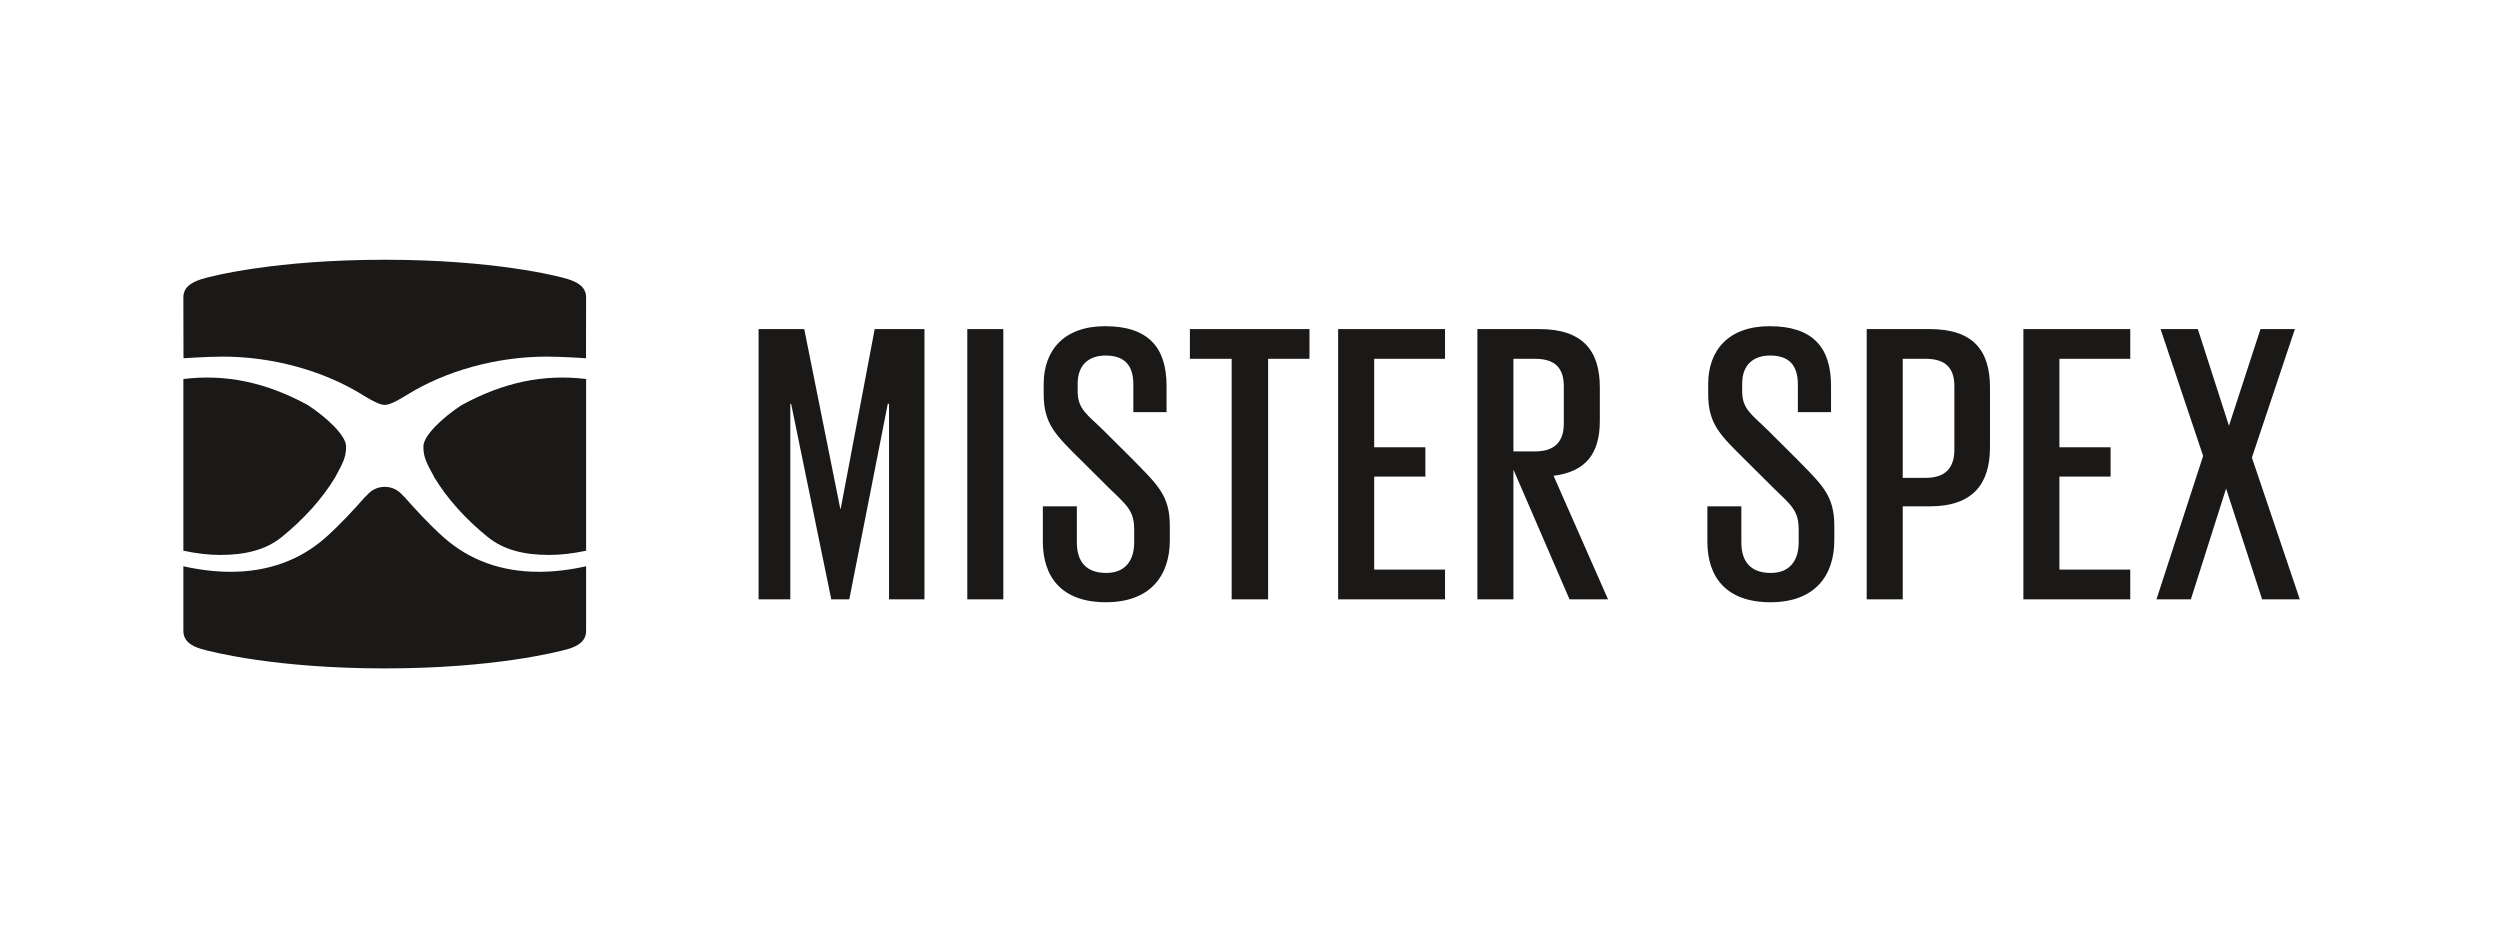
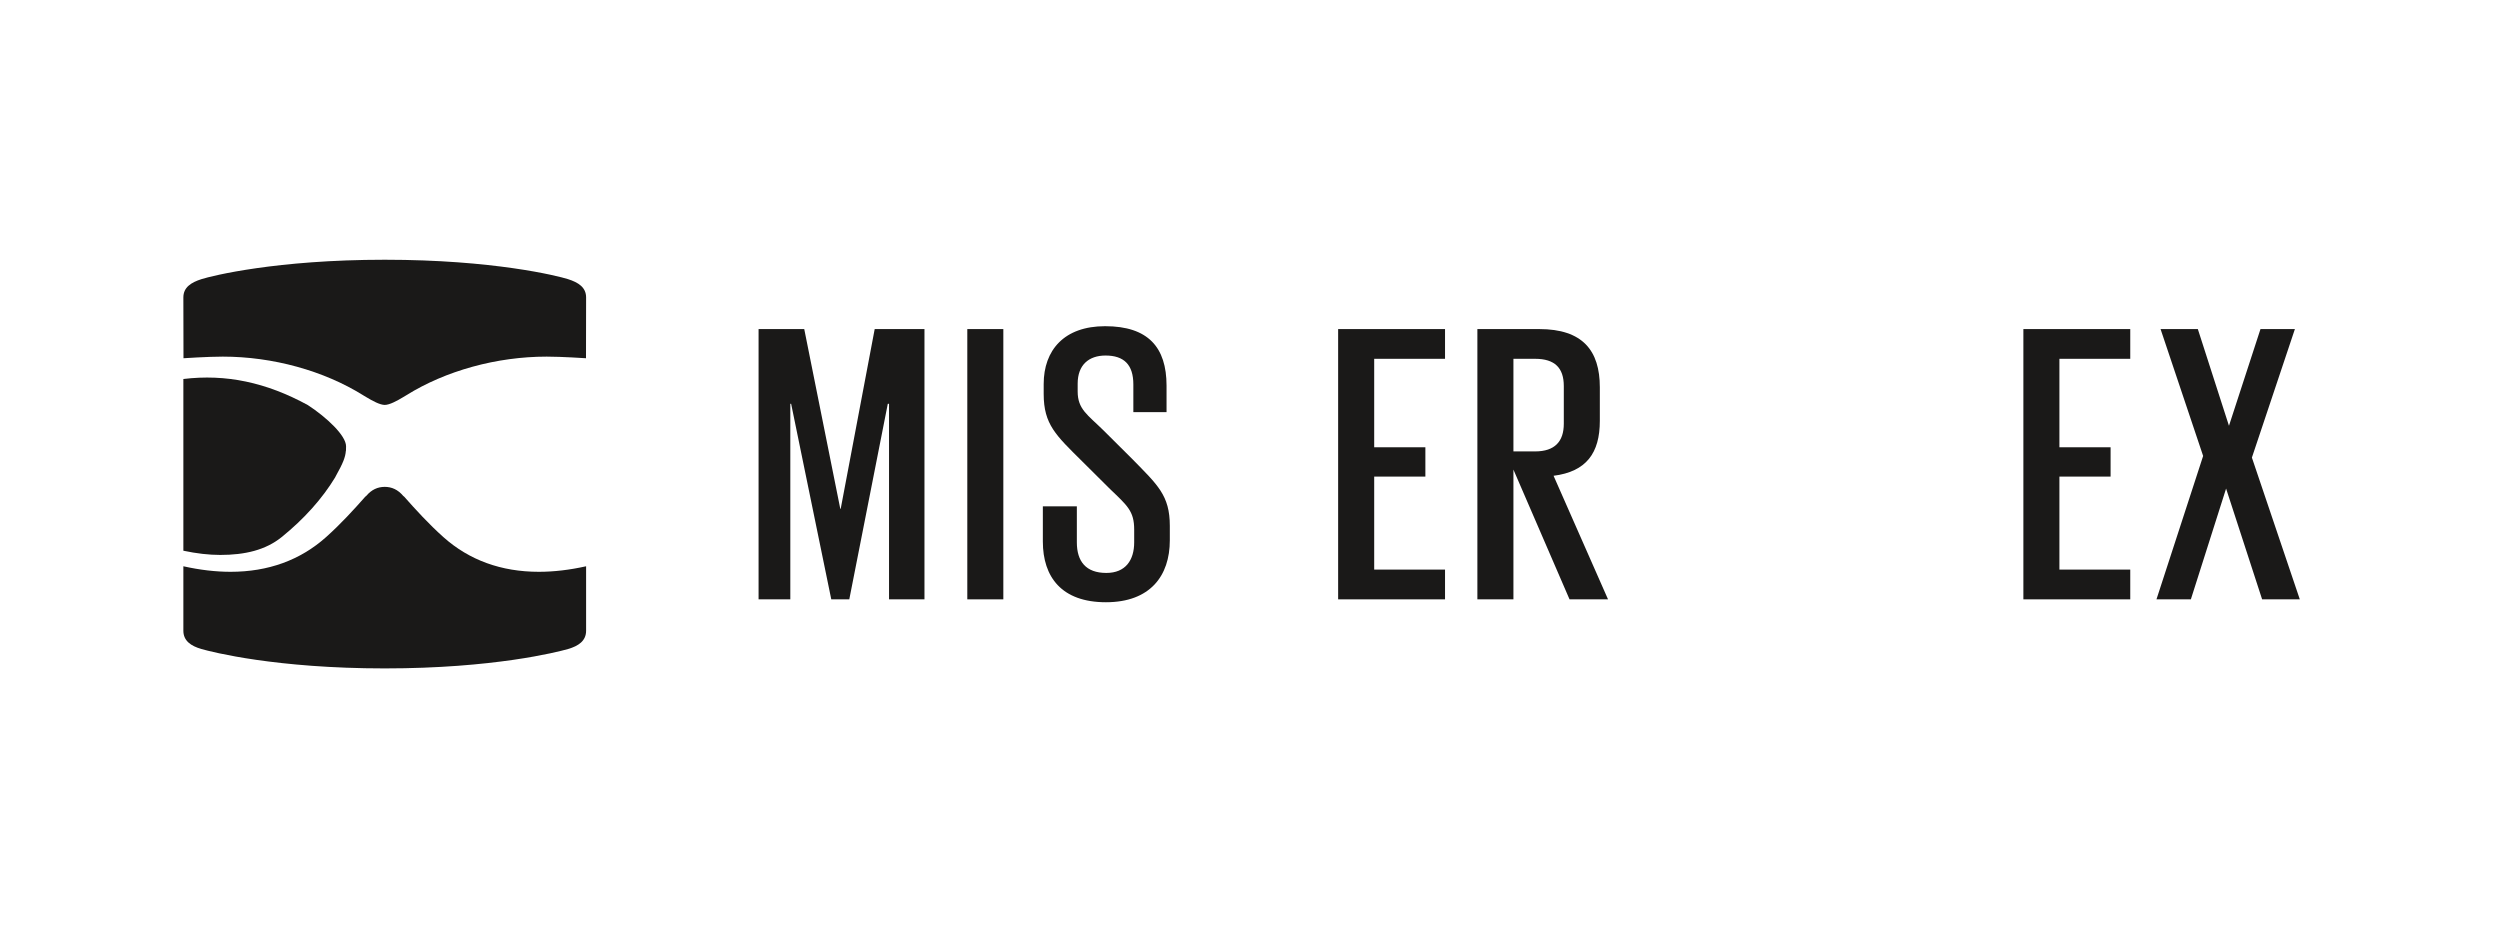
<svg xmlns="http://www.w3.org/2000/svg" width="165" height="62" viewBox="0 0 165 62" fill="none">
  <g clip-path="url(#clip0_1305_9402)">
    <path fill-rule="evenodd" clip-rule="evenodd" d="M58.676 26.653H58.594L56.053 39.557H54.864L52.215 26.653H52.161V39.557H50.066V21.719H53.08L55.459 33.582H55.486L57.73 21.719H61.015V39.557H58.676V26.653Z" fill="#1A1918" />
    <path fill-rule="evenodd" clip-rule="evenodd" d="M63.842 21.719H66.22V39.557H63.842V21.719Z" fill="#1A1918" />
    <path fill-rule="evenodd" clip-rule="evenodd" d="M68.828 35.741V33.42H71.072V35.796C71.072 37.05 71.667 37.814 73.018 37.814C74.288 37.814 74.856 36.968 74.856 35.796V34.951C74.856 33.725 74.396 33.366 73.261 32.275L71.423 30.448C69.693 28.732 68.883 28.017 68.883 26V25.347C68.883 23.11 70.234 21.529 72.936 21.529C75.775 21.529 76.992 22.92 76.992 25.455V27.2H74.801V25.373C74.801 24.066 74.18 23.465 72.964 23.465C71.856 23.465 71.126 24.092 71.126 25.319V25.837C71.126 27.009 71.775 27.368 72.829 28.404L74.748 30.313C76.396 32.003 77.208 32.689 77.208 34.706V35.66C77.208 38.005 75.91 39.748 72.991 39.748C70.072 39.748 68.828 38.086 68.828 35.741Z" fill="#1A1918" />
-     <path fill-rule="evenodd" clip-rule="evenodd" d="M78.533 21.719H86.426V23.681H83.696V39.557H81.29V23.681H78.533V21.719Z" fill="#1A1918" />
    <path fill-rule="evenodd" clip-rule="evenodd" d="M88.317 21.719H95.372V23.681H90.697V29.52H94.075V31.455H90.697V37.593H95.372V39.557H88.317V21.719Z" fill="#1A1918" />
    <path fill-rule="evenodd" clip-rule="evenodd" d="M99.886 23.681V29.793H101.318C102.616 29.793 103.211 29.138 103.211 27.966V25.48C103.211 24.282 102.616 23.681 101.318 23.681H99.886ZM99.886 30.993V39.557H97.507V21.719H101.589C104.453 21.719 105.589 23.136 105.589 25.563V27.776C105.589 29.902 104.696 31.129 102.535 31.401L106.13 39.557H103.589L99.886 30.993Z" fill="#1A1918" />
-     <path fill-rule="evenodd" clip-rule="evenodd" d="M112.686 35.741V33.42H114.929V35.796C114.929 37.05 115.524 37.814 116.875 37.814C118.146 37.814 118.713 36.968 118.713 35.796V34.951C118.713 33.725 118.253 33.366 117.118 32.275L115.28 30.448C113.55 28.732 112.74 28.017 112.74 26V25.347C112.74 23.11 114.091 21.529 116.794 21.529C119.633 21.529 120.848 22.92 120.848 25.455V27.2H118.659V25.373C118.659 24.066 118.038 23.465 116.821 23.465C115.713 23.465 114.983 24.092 114.983 25.319V25.837C114.983 27.009 115.632 27.368 116.686 28.404L118.604 30.313C120.254 32.003 121.064 32.689 121.064 34.706V35.66C121.064 38.005 119.767 39.748 116.848 39.748C113.929 39.748 112.686 38.086 112.686 35.741Z" fill="#1A1918" />
-     <path fill-rule="evenodd" clip-rule="evenodd" d="M125.581 23.681V31.538H127.095C128.393 31.538 128.988 30.883 128.988 29.683V25.48C128.988 24.282 128.393 23.681 127.095 23.681H125.581ZM123.203 21.719H127.365C130.23 21.719 131.339 23.136 131.339 25.563V29.519C131.339 31.918 130.23 33.418 127.365 33.418H125.581V39.557H123.203V21.719Z" fill="#1A1918" />
    <path fill-rule="evenodd" clip-rule="evenodd" d="M133.543 21.719H140.597V23.681H135.921V29.52H139.299V31.455H135.921V37.593H140.597V39.557H133.543V21.719Z" fill="#1A1918" />
    <path fill-rule="evenodd" clip-rule="evenodd" d="M145.407 30.093L142.597 21.719H145.057L147.112 28.102L149.192 21.719H151.463L148.625 30.201L151.787 39.557H149.3L146.922 32.246L144.597 39.557H142.327L145.407 30.093Z" fill="#1A1918" />
    <path fill-rule="evenodd" clip-rule="evenodd" d="M35.566 37.739C33.086 37.739 30.968 36.97 29.268 35.452C28.294 34.583 27.418 33.619 26.675 32.779C26.649 32.766 26.63 32.75 26.615 32.732C26.261 32.314 25.858 32.135 25.393 32.133C24.927 32.135 24.524 32.314 24.171 32.732C24.156 32.75 24.137 32.766 24.11 32.779C23.368 33.619 22.491 34.583 21.517 35.452C19.818 36.97 17.699 37.739 15.219 37.739C14.237 37.739 13.192 37.617 12.113 37.376L12.102 37.373V41.627C12.102 42.294 12.6 42.635 13.299 42.836C13.999 43.036 18.214 44.115 25.393 44.115C32.572 44.115 36.786 43.036 37.486 42.836C38.186 42.635 38.683 42.294 38.683 41.627V37.373L38.673 37.376C37.593 37.617 36.548 37.739 35.566 37.739Z" fill="#1A1918" />
-     <path fill-rule="evenodd" clip-rule="evenodd" d="M30.467 26.736C29.215 27.554 27.946 28.75 27.946 29.455C27.946 29.564 27.947 29.661 27.952 29.754C27.954 29.754 27.956 29.754 27.958 29.754C27.994 30.173 28.128 30.537 28.634 31.442C28.641 31.454 28.646 31.465 28.65 31.476L28.665 31.507C29.521 32.916 30.706 34.24 32.188 35.441C33.256 36.308 34.622 36.626 36.247 36.626H36.248C36.996 36.626 37.816 36.532 38.683 36.347V30.854L38.684 25.014C35.88 24.675 33.216 25.233 30.467 26.736Z" fill="#1A1918" />
    <path fill-rule="evenodd" clip-rule="evenodd" d="M12.102 36.347C12.97 36.532 13.79 36.626 14.537 36.626H14.538C16.163 36.626 17.529 36.308 18.598 35.441C20.08 34.24 21.264 32.916 22.12 31.507L22.135 31.476C22.14 31.465 22.144 31.454 22.152 31.442C22.658 30.537 22.792 30.173 22.827 29.754C22.829 29.754 22.832 29.754 22.834 29.754C22.838 29.661 22.84 29.564 22.84 29.455C22.84 28.75 21.571 27.554 20.318 26.736C17.569 25.233 14.906 24.675 12.102 25.014V30.854L12.102 36.347Z" fill="#1A1918" />
    <path fill-rule="evenodd" clip-rule="evenodd" d="M14.705 23.537C17.996 23.537 21.371 24.466 23.964 26.085L24.172 26.209C24.59 26.462 25.078 26.724 25.393 26.725C25.708 26.724 26.195 26.462 26.614 26.209L26.821 26.085C29.415 24.466 32.789 23.537 36.08 23.537C37.081 23.537 38.676 23.644 38.676 23.644L38.683 19.63C38.683 18.964 38.17 18.64 37.487 18.423C36.803 18.205 32.548 17.143 25.393 17.143C18.238 17.143 13.983 18.205 13.299 18.423C12.616 18.64 12.102 18.964 12.102 19.63L12.11 23.644C12.11 23.644 13.704 23.537 14.705 23.537Z" fill="#1A1918" />
  </g>
  <defs>
    <clipPath id="clip0_1305_9402">
      <rect width="140" height="27.288" fill="white" transform="translate(12 17)" />
    </clipPath>
  </defs>
</svg>